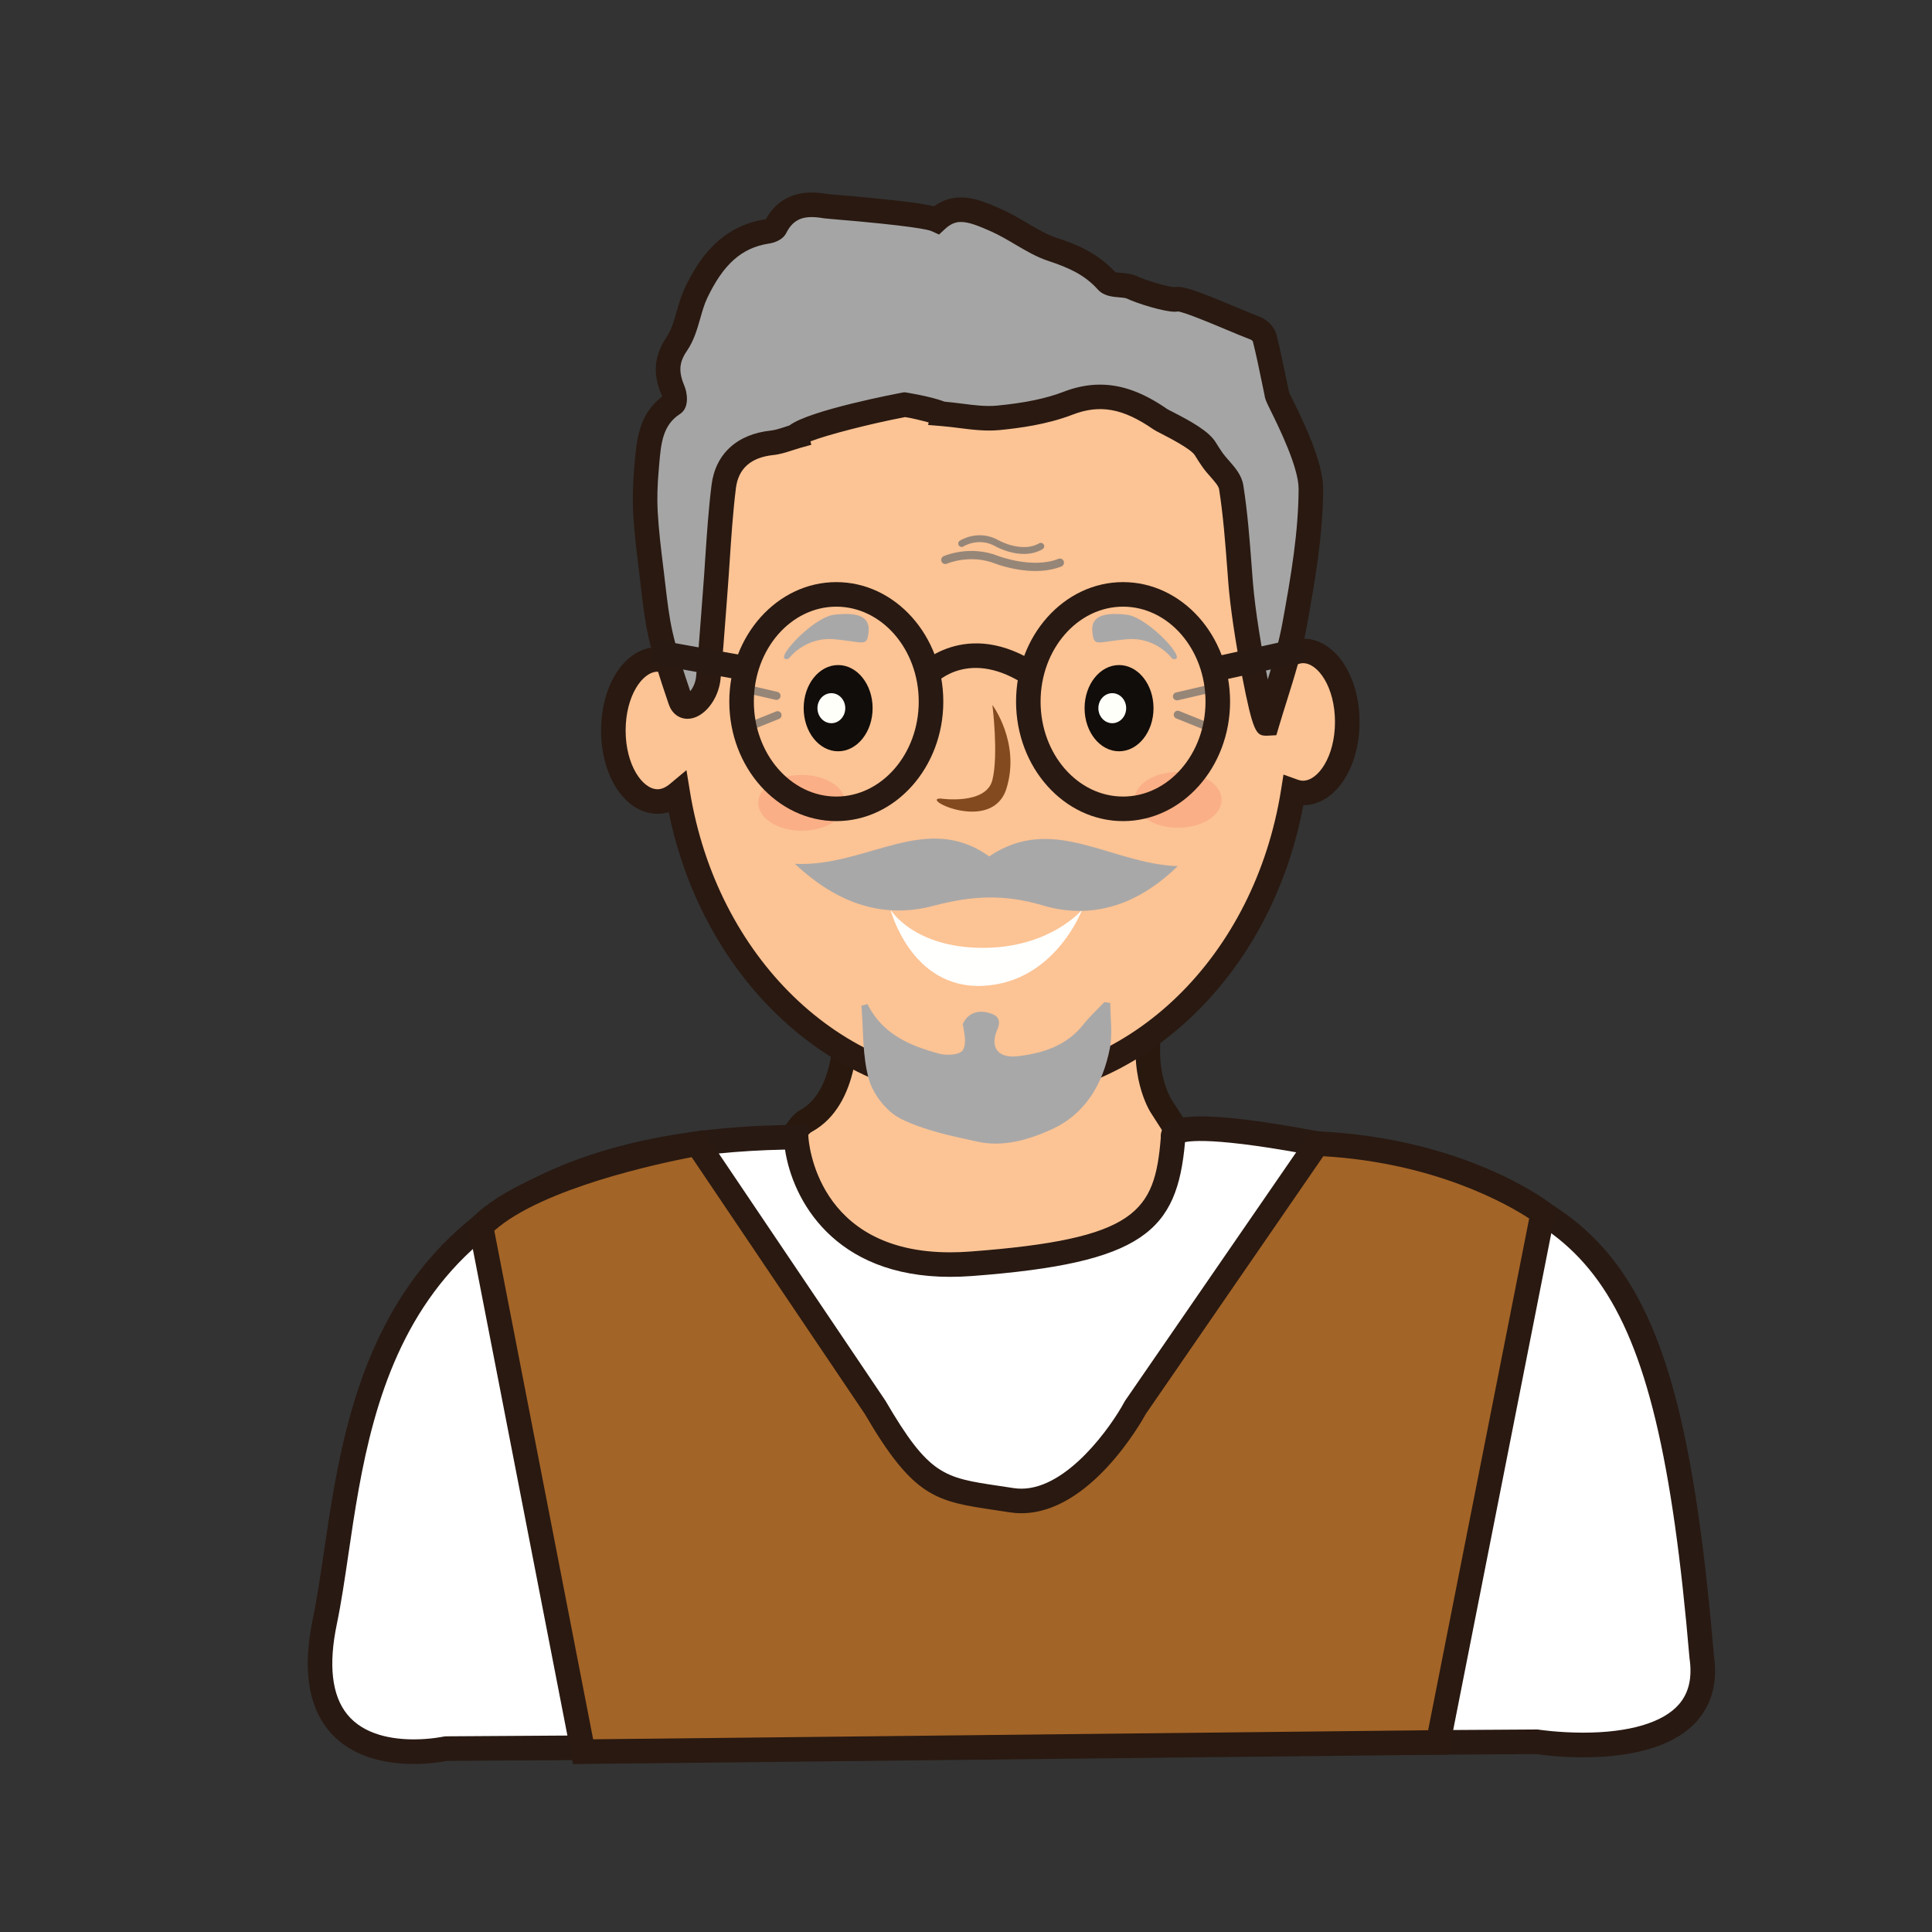
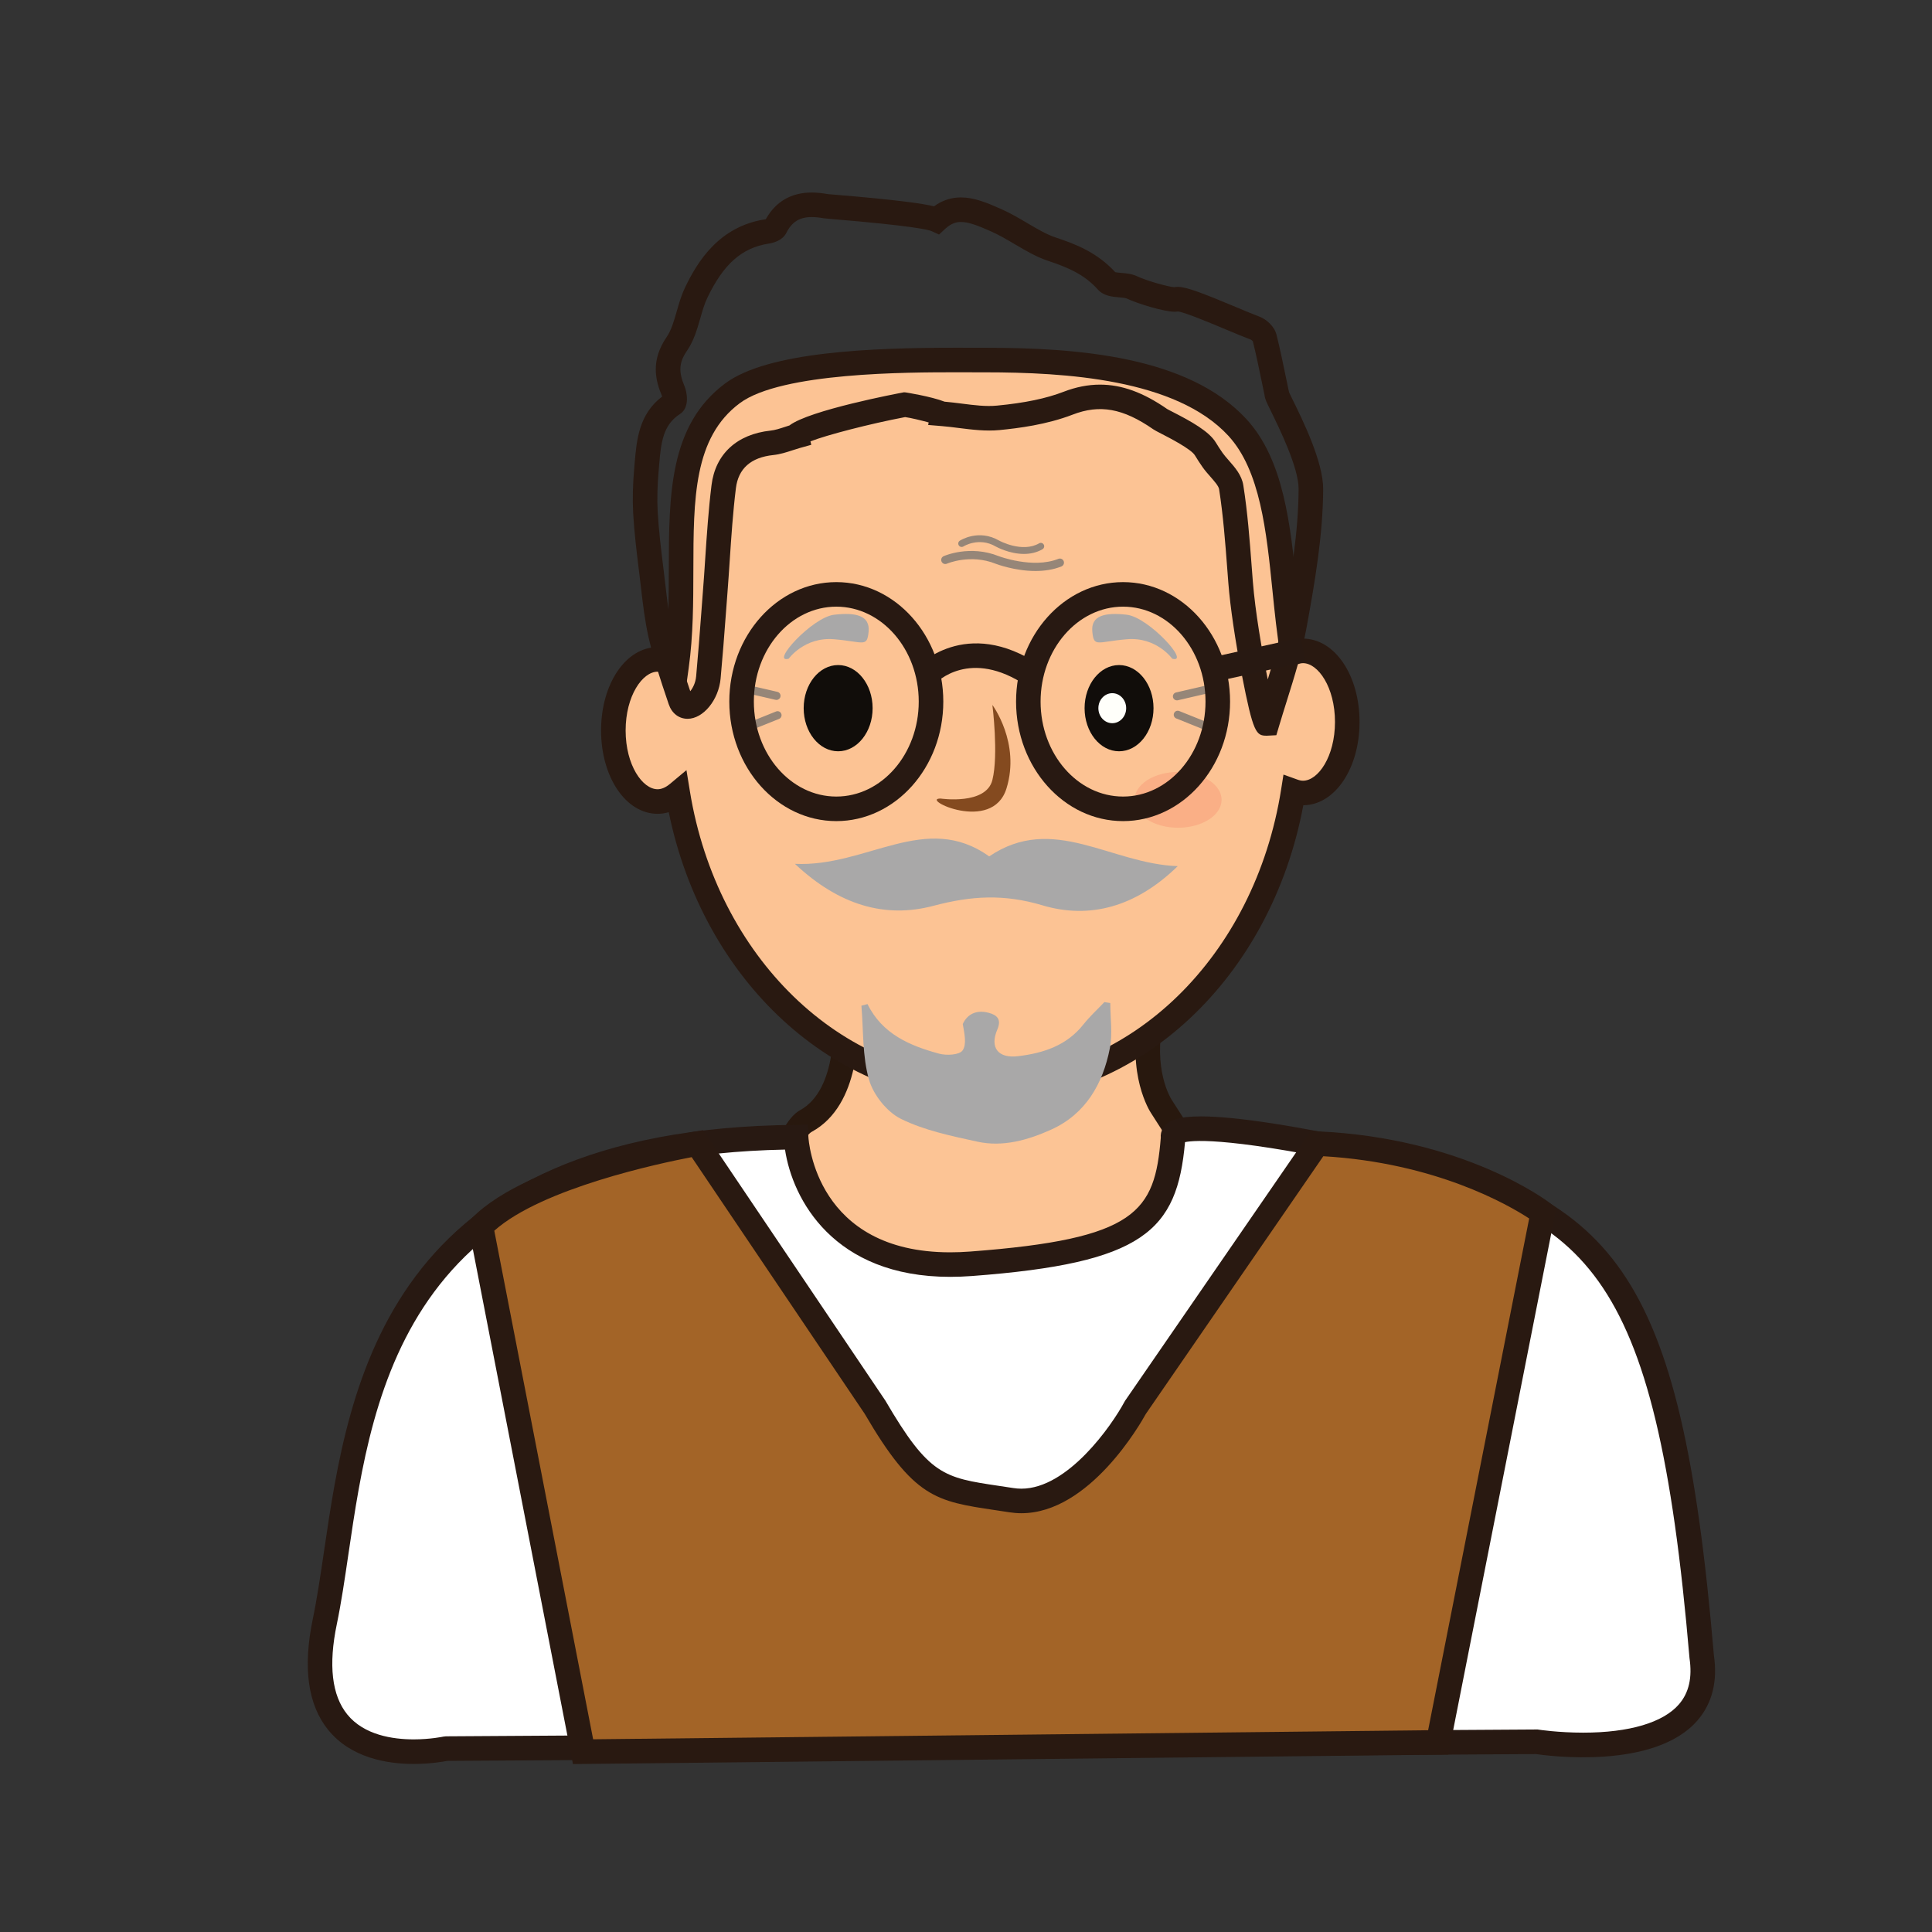
<svg xmlns="http://www.w3.org/2000/svg" version="1.1" id="Layer_1" x="0px" y="0px" width="500px" height="500px" viewBox="0 0 500 500" enable-background="new 0 0 500 500" xml:space="preserve">
  <rect x="0" y="0" width="500" height="500" fill="#333333" stroke="none" />
  <g id="Layer_1_copy_14">
    <g>
      <path fill="#FCC495" d="M218.767,263.031c0,0,1.757,20.555-10.196,27.086c-11.955,6.523-19,86.311-19,86.311l143.886,24.268    l-15.698-87.557l-17.243-26.875c0,0-5.695-8.635-2.49-23.231C301.232,248.435,218.66,251.305,218.767,263.031z" />
      <path fill="#28180E" d="M337.375,404.58l-151.226-25.506l0.255-2.928c1.204-13.605,7.842-81.84,20.646-88.824    c9.975-5.441,8.567-23.836,8.552-24.025l-0.013-0.234c-0.007-1.143,0.329-2.852,1.997-4.541    c6.699-6.762,31.593-8.564,45.243-8.564c11.399,0,31.343,1.023,36.861,7.893c1.404,1.743,1.897,3.766,1.439,5.864    c-2.848,12.958,1.847,20.501,2.047,20.823l17.599,27.42L337.375,404.58z M192.999,373.783l136.531,23.025l-14.793-82.484    l-16.902-26.342c-0.234-0.365-6.37-9.906-2.914-25.637c0.027-0.132,0.052-0.229-0.18-0.519    c-2.138-2.655-13.036-5.521-31.912-5.521c-22.583,0-39.1,4.008-40.869,6.824c0.199,3.075,0.948,22.775-11.866,29.775    C205.057,295.656,197.368,326.544,192.999,373.783z" />
    </g>
    <g>
      <g>
        <path fill="#FFFFFF" d="M206.033,294.294c0,0,1.742,36.049,45.295,32.771c43.564-3.273,50.536-10.646,52.275-32.771     c0,0-3.48-7.371,53.143,4.916c56.631,12.283,74.927,27.037,83.638,129.447c4.359,29.489-42.686,22.112-42.686,22.112     l-282.273,1.769c0,0-40.078,8.887-31.362-32.896C92.771,377.857,87.518,295.332,206.033,294.294z" />
      </g>
      <g>
        <path fill="#281912" d="M107.076,456.507c-6.833,0-16.22-1.524-22.13-8.795c-5.273-6.484-6.614-16.147-3.994-28.724     c1.098-5.26,1.98-11.268,2.922-17.631c6.402-43.53,16.088-109.317,122.132-110.244l3.052-0.024l0.146,3.054     c0.066,1.211,2.02,29.957,36.681,29.957c1.679,0,3.433-0.066,5.209-0.201c43.11-3.244,47.75-10.277,49.316-29.463     c-0.075-0.771,0.07-1.664,0.612-2.521c1.324-2.101,4.255-2.99,9.794-2.99c8.967,0,24.646,2.412,46.608,7.183     c60.024,13.021,77.507,30.955,86.13,132.276c0.995,6.701-0.42,12.431-4.229,16.844c-11.126,12.896-38.809,9.162-41.854,8.724     l-281.714,1.764C114.683,455.923,111.321,456.507,107.076,456.507z M203.161,297.511     c-97.882,1.998-106.608,61.332-113.003,104.773c-0.95,6.457-1.848,12.557-2.981,18.006c-2.217,10.609-1.302,18.486,2.704,23.414     c4.329,5.33,11.739,6.445,17.195,6.445c4.339,0,7.633-0.707,7.666-0.716l0.663-0.075l282.525-1.771l0.258,0.041     c0.048,0.006,5.097,0.781,11.553,0.781c11.895,0,20.688-2.605,24.771-7.336c2.584-2.99,3.477-6.9,2.73-11.957     c-8.74-102.633-26.984-115.047-81.171-126.805c-36.693-7.963-46.775-7.271-49.388-6.729     c-2.036,23.015-10.693,31.304-55.117,34.647c-1.938,0.144-3.849,0.218-5.685,0.218C215.75,330.451,205.1,310.396,203.161,297.511     z" />
      </g>
    </g>
    <g>
      <g>
        <path fill="#A36427" d="M124.47,317.404l26.423,135.928l221.32-2.396l27.056-137.014c0,0-21.145-16.279-58.4-17.957     l-47.045,68.305c0,0-14.353,26.742-32.075,23.978c-17.719-2.771-22.327-1.847-35.241-23.978l-46.027-68.305     C180.479,295.964,138.568,303.059,124.47,317.404z" />
      </g>
      <g>
        <path fill="#291911" d="M148.28,456.539l-27.25-140.172l1.172-1.189c14.646-14.916,55.992-22.047,57.747-22.344l2.011-0.34     l47.183,69.998c11.297,19.359,15.126,19.93,29.36,22.047c1.179,0.178,2.42,0.359,3.733,0.564c0.69,0.11,1.4,0.166,2.096,0.166     c11.986,0,23.332-16.242,26.693-22.506l0.181-0.3l48.04-69.754l1.763,0.084c37.824,1.697,59.307,17.926,60.2,18.613l1.558,1.198     L374.83,454.083L148.28,456.539z M127.922,318.507l25.583,131.617l216.092-2.342l26.152-132.437     c-5.367-3.516-24.168-14.416-53.277-16.115l-45.938,66.701c-1.308,2.389-14.554,25.691-32.201,25.691     c-1.024,0-2.063-0.084-3.075-0.24c-1.299-0.205-2.525-0.385-3.691-0.559c-15.336-2.283-21.072-3.141-33.8-24.955l-44.762-66.4     C170.886,301.023,140.325,307.473,127.922,318.507z" />
      </g>
    </g>
    <g>
      <g>
        <path fill="#FCC394" d="M337.215,168.449c-0.934,0-1.832,0.228-2.702,0.569c-3.397-19.786-2.091-45.187-14.296-58.41     c-14.466-15.681-43.869-17.426-65.201-17.426c-16.004,0-52.893-0.736-65.445,8.601c-19.08,14.186-10.732,43.586-14.491,70.691     c-1.49-1.133-3.134-1.82-4.895-1.82c-6.323,0-11.449,8.237-11.449,18.394c0,10.149,5.126,18.386,11.449,18.386     c1.895,0,3.655-0.806,5.229-2.114c7.119,43.675,40.025,76.723,79.604,76.723c39.748,0,72.749-33.332,79.685-77.291     c0.812,0.29,1.646,0.473,2.515,0.473c6.323,0,11.45-8.232,11.45-18.386C348.665,176.683,343.538,168.449,337.215,168.449z" />
      </g>
      <g>
        <path fill="#291911" d="M255.016,285.218c-39.147,0-73.017-31.294-81.944-75.027c-0.94,0.281-1.902,0.423-2.887,0.423     c-8.205,0-14.628-9.475-14.628-21.566c0-12.098,6.423-21.573,14.628-21.573c0.761,0,1.506,0.086,2.239,0.257     c0.631-6.736,0.647-13.612,0.659-20.299c0.036-19.235,0.075-37.407,14.593-48.202c11.01-8.192,37.725-9.24,59.77-9.24l7.57,0.012     c23.521,0,52.45,2.099,67.54,18.45c9.709,10.522,11.424,27.427,13.079,43.773c0.462,4.548,0.902,8.896,1.505,13.045     c0.024,0,0.05,0,0.075,0c8.206,0,14.632,9.476,14.632,21.568c0,12.053-6.382,21.496-14.551,21.563     C328.942,253.102,294.771,285.218,255.016,285.218z M177.653,199.311l0.896,5.493c6.997,42.912,39.159,74.059,76.467,74.059     c37.535,0,69.729-31.374,76.547-74.602l0.601-3.799l3.616,1.298c0.529,0.196,0.998,0.289,1.437,0.289     c3.914,0,8.276-6.247,8.276-15.21c0-8.963-4.362-15.213-8.276-15.213c-0.436,0-0.944,0.118-1.55,0.351l-3.628,1.42l-0.658-3.841     c-0.915-5.315-1.495-11.097-2.066-16.691c-1.552-15.308-3.158-31.138-11.428-40.101c-13.568-14.705-42.377-16.405-62.868-16.405     l-7.57-0.013c-12.373,0-45.24,0-55.98,7.986c-11.961,8.893-11.991,24.75-12.027,43.114c-0.015,8.332-0.026,16.954-1.212,25.465     l-0.745,5.385l-4.331-3.293c-1.019-0.778-2.016-1.171-2.965-1.171c-3.915,0-8.276,6.249-8.276,15.217     c0,8.958,4.361,15.206,8.276,15.206c1.02,0,2.09-0.459,3.193-1.377L177.653,199.311z" />
      </g>
    </g>
    <g>
      <path fill="#110D0A" d="M225.832,183.275c0,6.162-3.994,11.158-8.921,11.158c-4.93,0-8.92-4.996-8.92-11.158    c0-6.164,3.99-11.16,8.92-11.16C221.838,172.115,225.832,177.111,225.832,183.275z" />
    </g>
    <g>
-       <path fill="#FFFFFA" d="M218.755,183.279c0,2.144-1.612,3.884-3.594,3.884c-1.992,0-3.608-1.74-3.608-3.884    c0-2.148,1.616-3.885,3.608-3.885C217.143,179.394,218.755,181.131,218.755,183.279z" />
-     </g>
+       </g>
    <g>
      <ellipse fill="#110D0A" cx="289.609" cy="183.275" rx="8.92" ry="11.158" />
    </g>
    <g>
      <path fill="#FFFFFA" d="M291.453,183.279c0,2.144-1.611,3.884-3.598,3.884c-1.988,0-3.598-1.74-3.598-3.884    c0-2.148,1.608-3.885,3.598-3.885C289.842,179.394,291.453,181.131,291.453,183.279z" />
    </g>
    <g>
      <path fill="#844A1F" d="M243.456,206.667c0,0,11.756,1.75,13.376-4.818c1.624-6.559,0-19.406,0-19.406s7.3,9.781,3.646,21.601    C256.832,215.859,237.843,206.571,243.456,206.667z" />
    </g>
    <g opacity="0.7">
      <g>
-         <path fill="#F9A780" d="M218.755,207.78c0,3.985-5.037,7.217-11.262,7.217c-6.218,0-11.26-3.232-11.26-7.217     c0-3.994,5.042-7.222,11.26-7.222C213.718,200.558,218.755,203.787,218.755,207.78z" />
-       </g>
+         </g>
    </g>
    <g opacity="0.7">
      <g>
        <path fill="#F9A780" d="M316.147,206.997c0,3.989-5.046,7.222-11.264,7.222c-6.222,0-11.263-3.232-11.263-7.222     c0-3.985,5.041-7.219,11.263-7.219C311.103,199.778,316.147,203.012,316.147,206.997z" />
      </g>
    </g>
    <g>
-       <path fill="#FFFFFD" d="M230.468,235.442c0,0,5.272,20.572,23.917,19.694c18.647-0.879,25.665-19.694,25.665-19.694    s-8.233,9.86-25.665,9.86C236.478,245.302,230.468,235.442,230.468,235.442z" />
-     </g>
+       </g>
    <g>
      <path fill="#A9A8A8" d="M204.112,170.475c0,0,4.059-5.696,11.759-5.039c7.705,0.66,8.521,2.19,8.921-1.969    c0.399-4.16-3.244-5.031-8.921-4.374C210.195,159.749,199.251,171.792,204.112,170.475z" />
    </g>
    <g>
      <path fill="#A9A8A8" d="M303.37,170.475c0,0-4.056-5.696-11.757-5.039c-7.707,0.66-8.52,2.19-8.924-1.969    c-0.399-4.16,3.244-5.031,8.924-4.374C297.289,159.749,308.234,171.792,303.37,170.475z" />
    </g>
    <g>
      <path fill="#A9A8A8" d="M224.509,259.857c3.836,7.768,10.949,10.771,18.523,12.83c1.91,0.519,5.24,0.353,6.077-0.828    c1.129-1.58,0.474-4.428,0.054-6.838c1.192-2.629,3.608-3.728,6.685-2.916c2.186,0.571,3.397,1.69,2.256,4.342    c-2.014,4.676,0.207,7.525,5.408,6.891c6.5-0.793,12.514-2.721,16.846-8.179c1.644-2.075,3.623-3.886,5.453-5.815    c0.51,0.08,1.025,0.154,1.532,0.24c0,3.922,0.619,7.973-0.122,11.746c-1.808,9.203-6.295,17.008-15.173,21.01    c-5.975,2.691-12.493,4.584-19.142,3.115c-6.717-1.479-13.671-2.889-19.747-5.896c-3.629-1.793-7.132-6.209-8.262-10.141    c-1.75-6.075-1.417-12.732-1.966-19.15C223.458,260.127,223.98,259.997,224.509,259.857z" />
    </g>
    <g>
      <path fill="#A9A8A8" d="M205.724,223.563c18.578,0.886,33.845-13.696,50.277-1.926c16.533-11.215,31.399,1.92,48.794,2.52    c-10.906,10.643-22.871,13.761-35.033,10.134c-9.918-2.955-18.328-2.479-28.146,0.12    C229.146,237.735,217.194,234.329,205.724,223.563z" />
    </g>
    <g>
      <g>
-         <path fill="#A5A5A5" d="M242.42,56.93c4.763-4.417,9.432-2.575,15.396,0.072c5.11,2.268,9.656,5.896,14.328,7.449     c5.746,1.907,10.33,3.893,14.334,8.343c1.236,1.367,4.523,0.647,6.521,1.603c2.758,1.326,10.112,3.447,11.453,3.056     c2.001-0.579,15.182,5.534,20.363,7.462c1.013,0.375,2.213,1.484,2.459,2.472c1.231,4.897,2.174,9.858,3.221,14.802     c-0.415,0.088,8.795,15.997,8.764,24.348c-0.05,11.75-2.1,23.589-4.229,35.213c-1.573,8.601-4.588,16.934-7.08,25.347     c-0.615,2.09-5.771-22.275-6.88-36.373c-0.646-8.226-1.149-16.493-2.43-24.626c-0.402-2.538-3.165-4.689-4.82-7.037     c-0.662-0.943-1.282-1.91-1.881-2.893c-1.881-3.11-10.559-6.917-11.68-7.694c-7.297-5.06-14.726-7.643-23.807-4.132     c-5.695,2.197-11.987,3.207-18.11,3.797c-4.638,0.447-9.419-0.622-14.322-1.032c0.016-0.092-7.222-2.15-9.9-2.377     c-10.061,1.88-28.396,6.471-27.984,8.149c-2.134,0.598-4.209,1.495-6.358,1.722c-6.912,0.729-11.626,4.427-12.479,11.347     c-1.122,9.039-1.503,18.173-2.209,27.266c-0.568,7.371-1.082,14.749-1.76,22.104c-0.542,5.831-5.896,9.964-7.257,5.9     c-1.872-5.562-3.79-11.145-5.097-16.85c-1.185-5.188-1.66-10.542-2.314-15.836c-0.643-5.282-1.325-10.571-1.629-15.876     c-0.214-3.909-0.037-7.874,0.316-11.78c0.548-6.139,0.802-12.472,6.902-16.398c0.502-0.322,0.411-2.239,0.021-3.166     c-1.821-4.313-2.088-7.97,0.905-12.345c2.573-3.756,2.954-8.941,4.978-13.18c3.739-7.847,8.858-14.404,18.288-15.877     c0.785-0.122,1.91-0.465,2.205-1.047c2.847-5.607,7.51-6.525,13.121-5.49C214.117,53.445,238.769,55.249,242.42,56.93z" />
-       </g>
+         </g>
      <g>
        <path fill="#291911" d="M327.832,190.4c-2.734,0-3.499-0.618-6.441-15.748c-1.71-8.792-3.017-17.646-3.489-23.678l-0.295-3.858     c-0.514-6.776-1.049-13.783-2.106-20.524c-0.126-0.81-1.251-2.084-2.239-3.21c-0.69-0.784-1.408-1.594-2.037-2.489     c-0.706-1-1.359-2.025-1.995-3.065c-0.984-1.63-6.704-4.57-8.587-5.537c-1.216-0.626-1.773-0.915-2.189-1.199     c-7.841-5.442-13.861-6.486-20.849-3.787c-6.723,2.593-14.039,3.522-18.957,3.997c-3.484,0.338-7.069-0.102-10.479-0.533     c-1.464-0.186-2.93-0.373-4.409-0.494l-3.555-0.296l0.134-0.655c-1.993-0.537-4.644-1.189-6.096-1.382     c-9.112,1.729-20.406,4.662-24.5,6.289l0.22,0.881l-2.967,0.828c-0.632,0.177-1.256,0.38-1.874,0.585     c-1.573,0.514-3.201,1.046-5.001,1.238c-5.79,0.609-9.043,3.497-9.67,8.574c-0.765,6.174-1.189,12.537-1.597,18.691     c-0.188,2.813-0.373,5.623-0.593,8.432l-0.415,5.481c-0.416,5.562-0.841,11.123-1.354,16.67c-0.51,5.547-4.504,10.41-8.543,10.41     c-2.264,0-4.092-1.419-4.893-3.793l-0.309-0.929c-1.77-5.247-3.597-10.68-4.868-16.223c-0.98-4.295-1.49-8.683-1.984-12.929     c-0.126-1.077-0.248-2.154-0.381-3.229l-0.134-1.069c-0.604-4.898-1.23-9.961-1.515-15.018     c-0.199-3.609-0.099-7.612,0.318-12.241l0.074-0.875c0.515-5.888,1.087-12.514,7.104-17.091     c-0.009-0.043-0.021-0.083-0.031-0.114c-1.742-4.125-2.97-9.204,1.224-15.337c1.197-1.746,1.863-4.08,2.569-6.553     c0.589-2.049,1.196-4.17,2.166-6.202c3.18-6.688,8.789-15.795,20.664-17.65c0.078-0.014,0.16-0.03,0.236-0.047     c2.579-4.576,6.577-6.898,11.889-6.898c1.324,0,2.722,0.139,4.269,0.426c-0.043-0.012,0.493,0.029,1.274,0.096     c16.36,1.353,23.049,2.304,26.104,3.044c2.135-1.544,4.437-2.299,6.979-2.299c3.357,0,6.562,1.304,10.402,3.006     c2.42,1.073,4.652,2.393,6.812,3.668c2.542,1.495,4.938,2.908,7.227,3.672c5.244,1.735,10.756,3.866,15.485,9     c0.351,0.083,1.041,0.143,1.522,0.182c1.318,0.112,2.809,0.237,4.217,0.914c2.339,1.12,8.011,2.71,9.532,2.787     c0.277-0.057,0.571-0.083,0.883-0.083c2.24,0,6.292,1.544,15.11,5.241c2.364,0.992,4.534,1.904,6.024,2.458     c1.784,0.659,3.884,2.479,4.438,4.678c0.922,3.673,1.693,7.414,2.437,11.028c0.266,1.289,0.532,2.576,0.809,3.858     c0.172,0.404,0.505,1.069,0.933,1.935c2.574,5.226,7.928,16.096,7.901,23.118c-0.052,11.74-2.061,23.62-4.28,35.768     c-1.196,6.521-3.196,12.904-5.131,19.072c-0.688,2.2-1.377,4.399-2.032,6.604l-0.674,2.271l-2.469,0.131     C327.844,190.4,327.84,190.4,327.832,190.4z M210.078,56.179c-3.157,0-5.131,1.234-6.595,4.123     c-0.984,1.93-3.278,2.548-4.559,2.748c-6.954,1.088-11.712,5.305-15.901,14.102c-0.742,1.558-1.251,3.336-1.786,5.22     c-0.818,2.852-1.666,5.797-3.435,8.392c-2.099,3.062-2.249,5.414-0.604,9.312c0.443,1.053,1.518,5.321-1.235,7.081     c-4.484,2.885-4.896,7.622-5.37,13.107l-0.076,0.896c-0.396,4.319-0.488,8.02-0.305,11.317c0.274,4.843,0.883,9.801,1.476,14.596     l0.13,1.069c0.137,1.091,0.266,2.181,0.387,3.273c0.479,4.075,0.965,8.286,1.872,12.241c1.165,5.106,2.883,10.248,4.562,15.229     c0.65-0.8,1.369-2.138,1.525-3.858c0.506-5.511,0.926-11.035,1.343-16.563l0.414-5.492c0.225-2.789,0.409-5.58,0.589-8.367     c0.416-6.243,0.848-12.698,1.633-19.049c0.991-8.047,6.569-13.192,15.303-14.117c1.137-0.118,2.385-0.525,3.698-0.955     c0.388-0.129,0.776-0.256,1.166-0.377c5.131-3.956,28.183-8.306,29.229-8.502l0.426-0.079l0.427,0.035     c0.079,0.008,6.527,1.022,10.068,2.393c1.511,0.131,3.01,0.319,4.501,0.507c3.215,0.406,6.182,0.795,9.076,0.512     c7.23-0.696,12.713-1.84,17.271-3.597c3.146-1.214,6.293-1.832,9.359-1.832c5.664,0,11.189,2.009,17.404,6.319     c0.22,0.138,0.769,0.41,1.475,0.774c4.656,2.393,9.356,4.973,11.109,7.887c0.557,0.906,1.138,1.813,1.761,2.702     c0.436,0.616,1.009,1.265,1.616,1.956c1.562,1.775,3.331,3.784,3.742,6.421c1.104,6.993,1.643,14.13,2.165,21.032l0.295,3.838     c0.604,7.647,2.342,17.892,3.866,25.37c1.487-4.837,2.904-9.768,3.803-14.667c2.255-12.313,4.126-23.418,4.178-34.655     c0.021-5.523-5.072-15.865-7.246-20.28c-0.953-1.932-1.471-2.985-1.549-3.866c-0.243-1.15-0.476-2.303-0.715-3.452     c-0.717-3.495-1.467-7.107-2.337-10.597c-0.123-0.154-0.386-0.373-0.529-0.435c-1.554-0.577-3.81-1.52-6.27-2.553     c-3.759-1.576-10.67-4.472-12.545-4.733c-0.271,0.049-0.568,0.073-0.886,0.073c-2.802,0-9.706-2.13-12.382-3.416     c-0.356-0.171-1.312-0.251-2.004-0.311c-1.772-0.149-3.97-0.335-5.499-2.03c-3.391-3.76-7.328-5.582-12.977-7.455     c-2.938-0.977-5.742-2.63-8.453-4.23c-2.004-1.183-4.076-2.404-6.162-3.333c-3.144-1.392-5.717-2.457-7.826-2.457     c-1.012,0-2.389,0.203-4.123,1.81l-1.558,1.445l-1.93-0.888c-0.827-0.363-5.024-1.399-25.995-3.138     c-1.181-0.098-1.891-0.175-1.953-0.188C212.047,56.287,211,56.179,210.078,56.179z" />
      </g>
    </g>
    <g opacity="0.7">
      <path fill="#6B6C6C" d="M200.942,181.139c-0.078,0-0.16-0.008-0.239-0.03l-9.181-2.118c-0.572-0.131-0.929-0.7-0.791-1.269    c0.129-0.568,0.701-0.927,1.267-0.794l9.184,2.12c0.572,0.128,0.925,0.7,0.792,1.269    C201.864,180.808,201.424,181.139,200.942,181.139z" />
    </g>
    <g opacity="0.7">
      <path fill="#6B6C6C" d="M192.688,189.561c-0.412,0-0.8-0.242-0.965-0.644c-0.211-0.533,0.048-1.134,0.577-1.352l8.544-3.434    c0.529-0.213,1.138,0.043,1.345,0.577c0.216,0.529-0.04,1.133-0.569,1.343l-8.547,3.439    C192.946,189.543,192.818,189.561,192.688,189.561z" />
    </g>
    <g opacity="0.7">
      <path fill="#6B6C6C" d="M304.583,181.257c-0.471,0-0.899-0.324-1.009-0.805c-0.13-0.554,0.217-1.111,0.775-1.241l8.977-2.073    c0.561-0.131,1.104,0.218,1.243,0.777c0.125,0.558-0.221,1.112-0.776,1.24l-8.975,2.073    C304.739,181.245,304.661,181.257,304.583,181.257z" />
    </g>
    <g opacity="0.7">
      <path fill="#6B6C6C" d="M313.342,189.442c-0.13,0-0.259-0.022-0.389-0.075l-8.544-3.437c-0.529-0.212-0.784-0.814-0.572-1.343    c0.213-0.536,0.82-0.792,1.345-0.575l8.549,3.435c0.524,0.215,0.784,0.817,0.573,1.347    C314.143,189.198,313.75,189.442,313.342,189.442z" />
    </g>
    <g opacity="0.7">
      <path fill="#6B6C6C" d="M267.969,147.773c-5.322,0-10.019-1.77-10.294-1.876c-6.551-2.621-12.548-0.046-12.607-0.02    c-0.536,0.239-1.157-0.005-1.396-0.54c-0.238-0.536,0.004-1.159,0.538-1.398c0.275-0.12,6.841-2.974,14.238-0.016    c0.075,0.031,8.877,3.341,15.456,0.706c0.537-0.22,1.16,0.047,1.377,0.592c0.216,0.541-0.049,1.16-0.59,1.375    C272.523,147.465,270.188,147.773,267.969,147.773z" />
    </g>
    <g opacity="0.7">
      <path fill="#6B6C6C" d="M264.991,143.358c-3.773,0-7.089-1.811-7.28-1.917c-4.365-2.538-8.32-0.055-8.36-0.031    c-0.414,0.264-0.952,0.145-1.216-0.263c-0.262-0.41-0.144-0.955,0.264-1.216c0.195-0.129,4.897-3.084,10.184-0.023    c0.043,0.026,5.949,3.242,10.335,0.707c0.412-0.244,0.955-0.104,1.201,0.319c0.242,0.422,0.097,0.961-0.322,1.205    C268.247,143.038,266.579,143.358,264.991,143.358z" />
    </g>
    <g>
      <g>
        <path fill="#281912" d="M265.63,177.462c-14.61-9.856-23.304-0.872-23.67-0.483l-4.688-4.288     c0.122-0.135,12.629-13.511,31.912-0.498L265.63,177.462z" />
      </g>
      <g>
        <polygon fill="#281912" points="314.519,176.428 313.149,170.222 336.576,165.037 337.952,171.236    " />
      </g>
      <g>
-         <rect x="168.748" y="167.608" transform="matrix(-0.984 -0.177 0.177 -0.984 328.786 370.884)" fill="#281912" width="24.354" height="6.357" />
-       </g>
+         </g>
      <g>
        <path fill="#281912" d="M216.437,212.503c-15.275,0-27.693-13.875-27.693-30.927c0-17.052,12.418-30.926,27.693-30.926     c15.267,0,27.689,13.875,27.689,30.926C244.126,198.627,231.703,212.503,216.437,212.503z M216.437,157.003     c-11.769,0-21.34,11.026-21.34,24.573c0,13.549,9.571,24.572,21.34,24.572c11.76,0,21.331-11.023,21.331-24.572     C237.768,168.029,228.196,157.003,216.437,157.003z" />
      </g>
      <g>
        <path fill="#281912" d="M290.646,212.503c-15.271,0-27.69-13.875-27.69-30.927c0-17.052,12.419-30.926,27.69-30.926     c15.271,0,27.696,13.875,27.696,30.926C318.343,198.627,305.917,212.503,290.646,212.503z M290.646,157.003     c-11.771,0-21.344,11.026-21.344,24.573c0,13.549,9.573,24.572,21.344,24.572c11.764,0,21.339-11.023,21.339-24.572     C311.984,168.029,302.409,157.003,290.646,157.003z" />
      </g>
    </g>
  </g>
</svg>